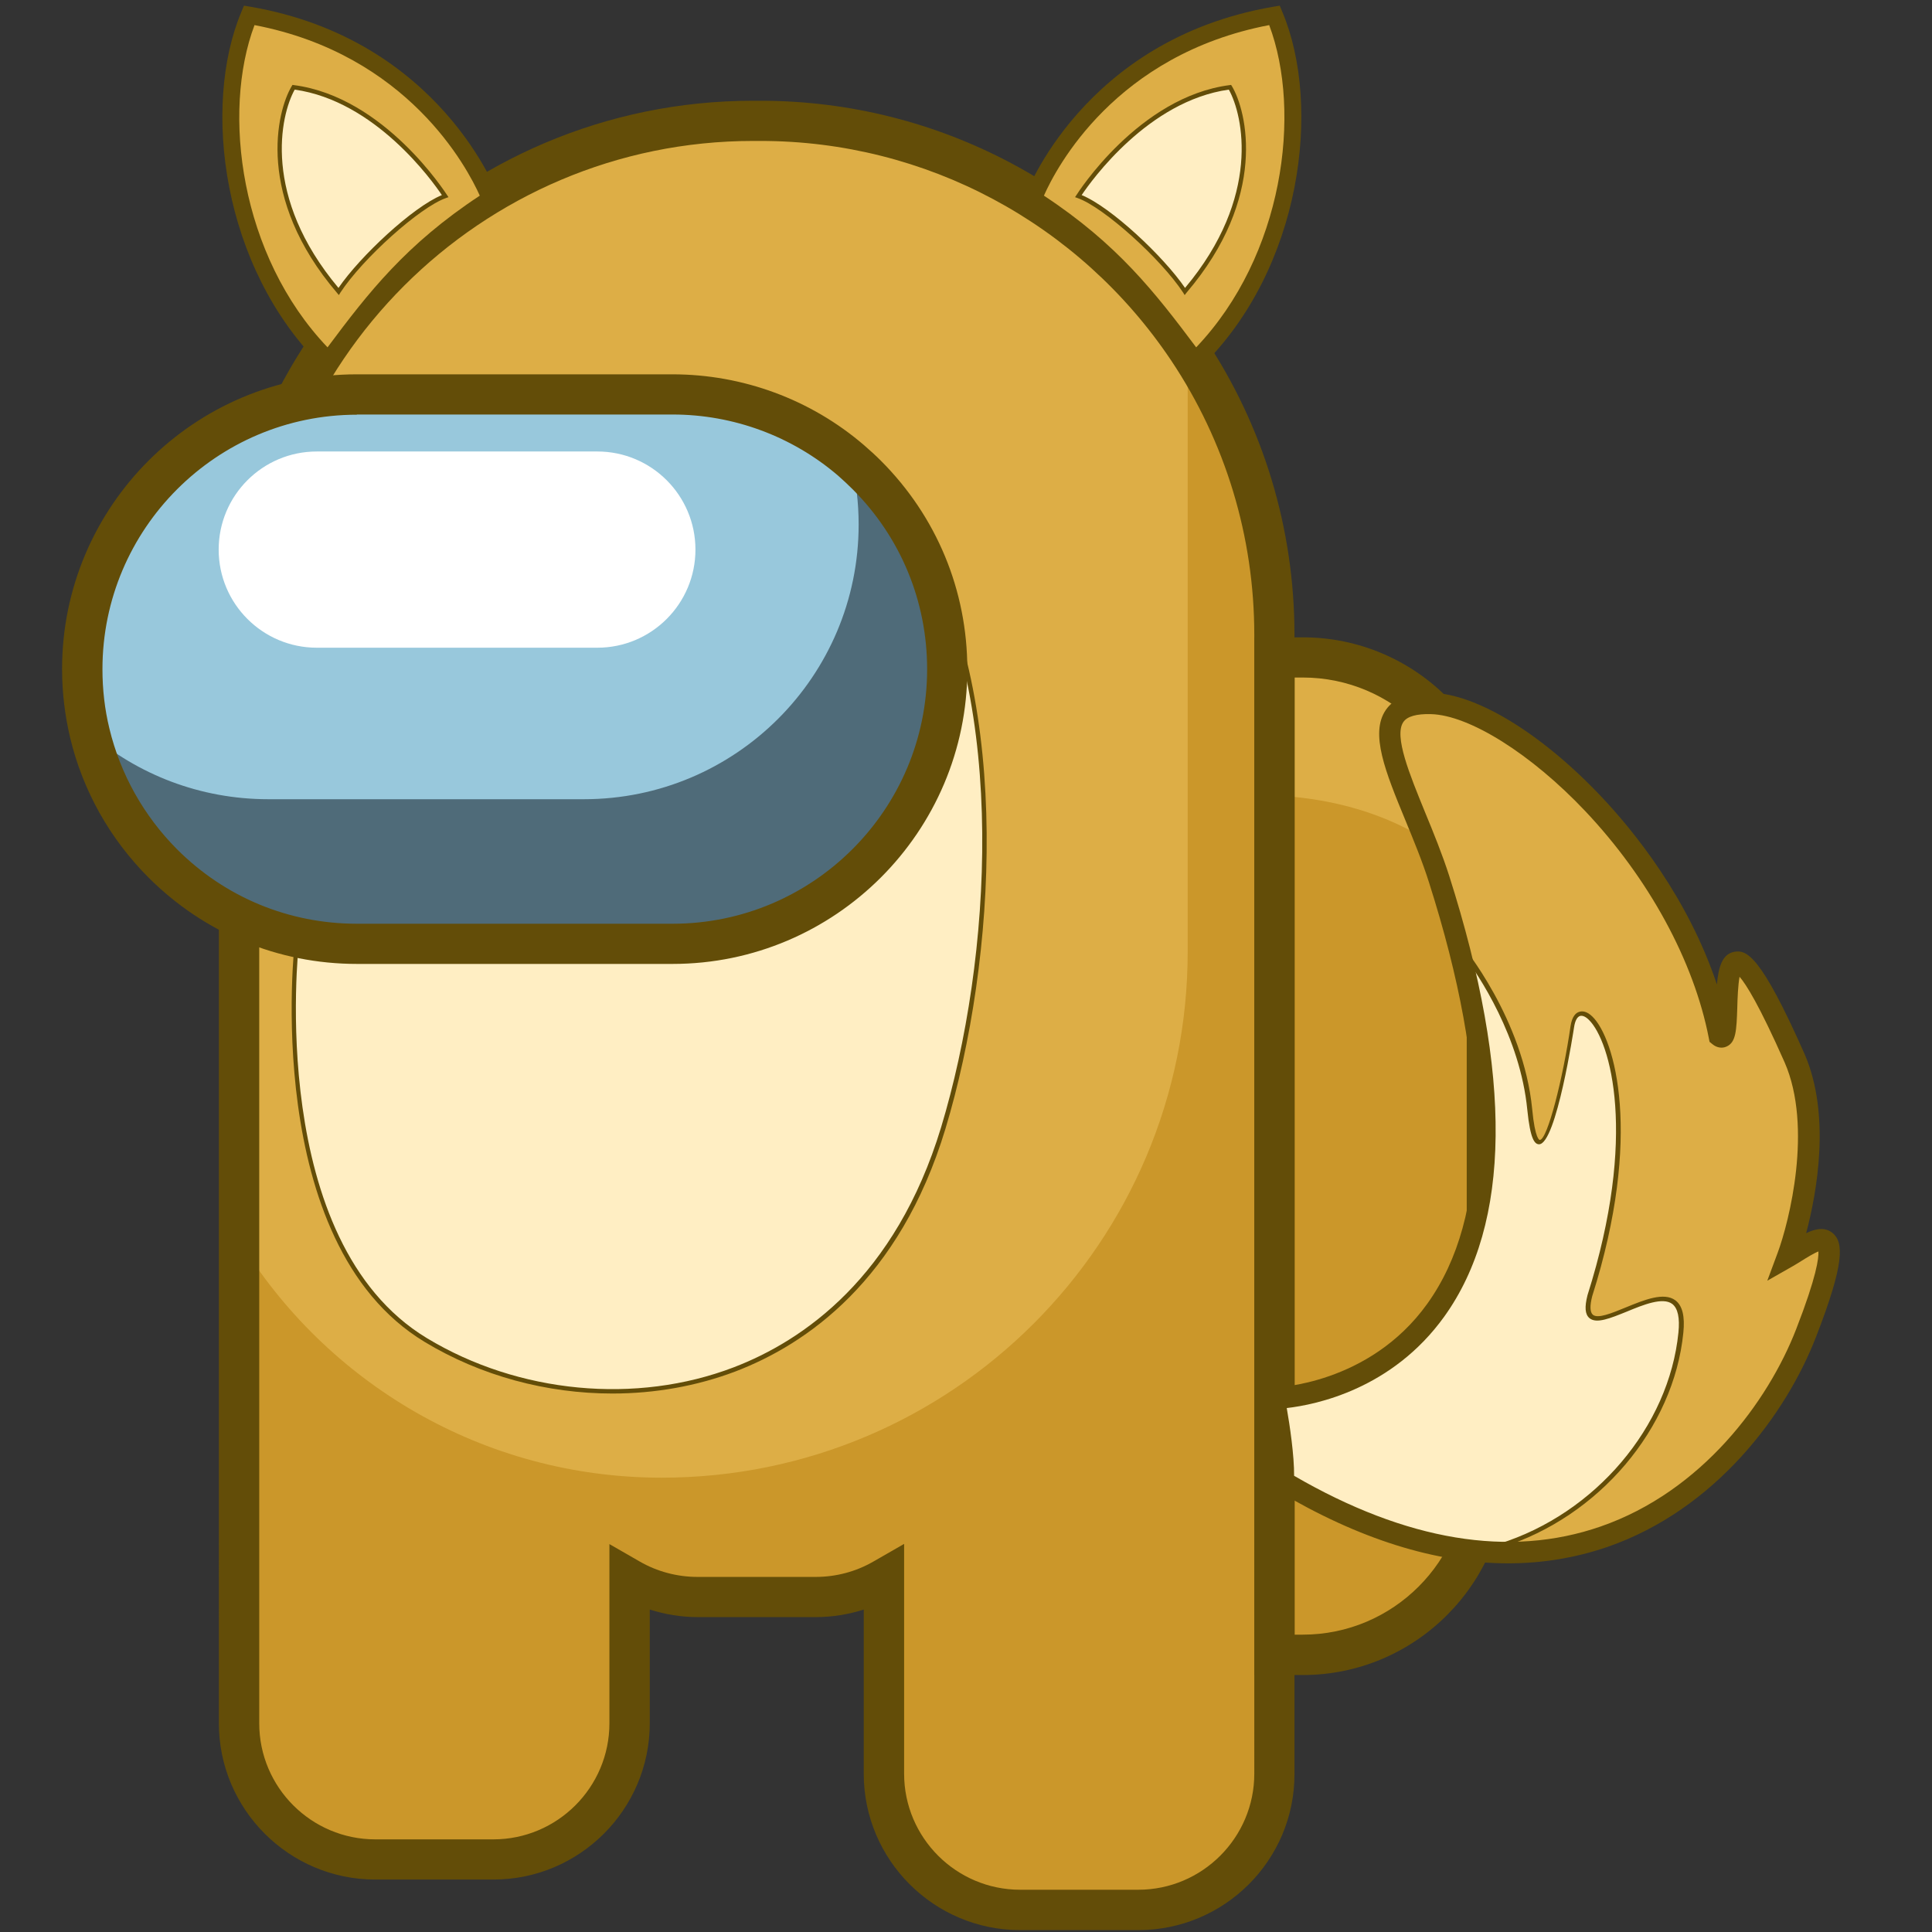
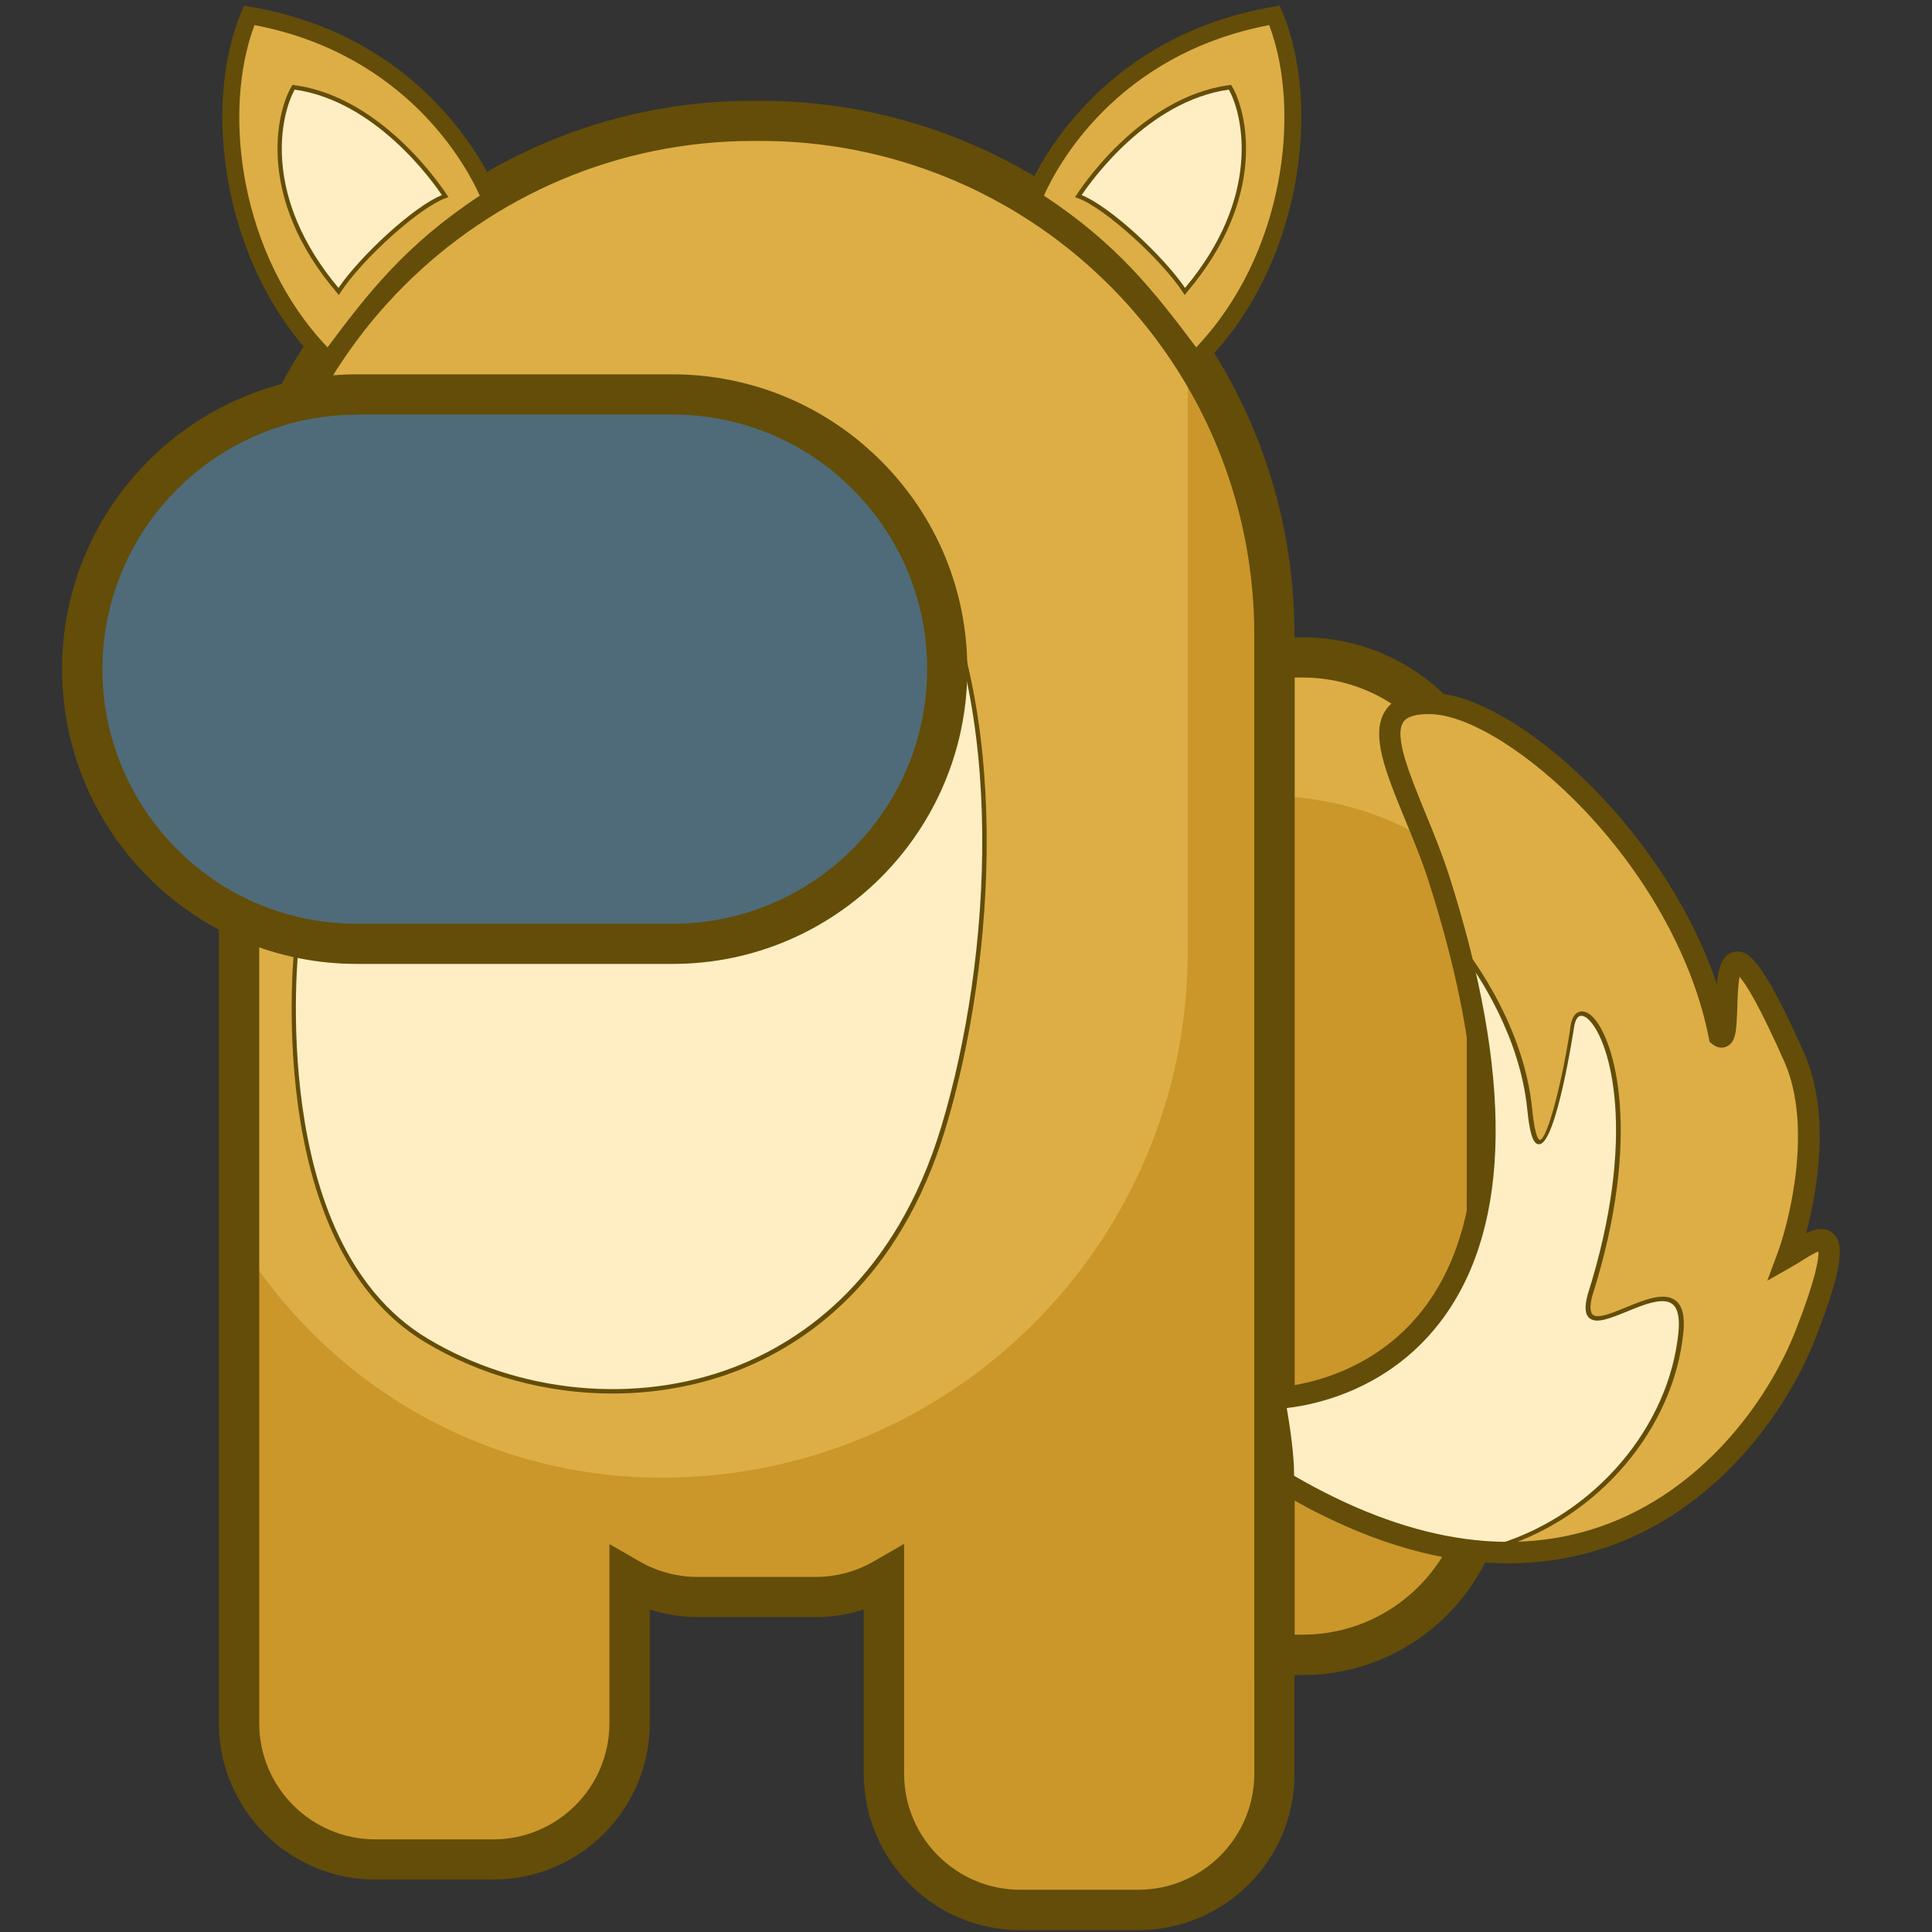
<svg xmlns="http://www.w3.org/2000/svg" version="1.1" id="Слой_1" x="0px" y="0px" viewBox="0 0 1024 1024" style="enable-background:new 0 0 1024 1024;" xml:space="preserve">
  <rect x="0" y="0" width="1024" height="1024" fill="#333333" stroke="none" />
  <style type="text/css">
	.st0{fill:#DDAE46;}
	.st1{fill:#CB972A;}
	.st2{fill:#FFEEC3;}
	.st3{fill:#634D08;}
	.st4{fill:#4F6B79;}
	.st5{fill:#98C8DC;}
	.st6{fill:#FFFFFF;}
</style>
  <g>
    <g>
      <path class="st0" d="M675.5,348.5v528.6h15c53.9,0,97.6-43.7,97.6-97.6V446c0-53.9-43.7-97.6-97.6-97.6H675.5z" />
      <path class="st1" d="M675.5,421.6v455.5h15c53.9,0,97.6-43.7,97.6-97.6V472C764.9,446.1,729.5,424.3,675.5,421.6z" />
      <path class="st1" d="M126.7,336.5v576.9c0,39.9,32.3,72.2,72.2,72.2h62.6c39.9,0,72.2-32.3,72.2-72.2v-76.5    c10.6,6.1,22.9,9.7,36.1,9.7h62.6c13.1,0,25.4-3.5,36.1-9.7v103.4c0,39.9,32.3,72.2,72.2,72.2h62.6c39.9,0,72.2-32.3,72.2-72.2    V336.5c0-56-16.9-108.1-45.9-151.4c-48.9-73-132.1-121-226.5-121h-3.9C248.7,64,126.7,186,126.7,336.5z" />
      <path class="st0" d="M126.7,336.5v320.8c46,75.5,129.2,125.9,224,125.9c154,0,278.8-124.8,278.8-278.8V185    c-48.9-73-132.1-121-226.5-121h-3.9C248.7,64,126.7,186,126.7,336.5z" />
      <path class="st2" d="M157.4,498.7c0,0-19.3,158.6,68.2,211.6C313.1,763.2,455,746,499.9,597.9c40.9-135,33.2-343.3-96.3-377    S157.4,498.7,157.4,498.7z" />
      <g>
        <path class="st3" d="M324.6,738.6c-34.7,0-69.7-9.3-99.6-27.4c-87.1-52.7-68.9-211.1-68.7-212.7l0.1-0.3     c0.3-0.8,29.8-78.8,74.7-151.7c59.7-96.8,119.4-140.7,172.9-126.7c36,9.4,64.6,32.6,85,69c47.2,84.2,39.3,219.4,12.1,309.5     c-24.3,80.4-73.9,114.3-111.3,128.6C369.2,734.7,347,738.6,324.6,738.6z M158.5,498.9c-0.6,5.4-17.1,159,67.7,210.3     c48.6,29.4,111,35.3,162.7,15.5c36.8-14.1,85.8-47.7,109.9-127.2c27.1-89.6,35-224.1-11.9-307.7c-20.1-35.8-48.2-58.7-83.6-67.9     C277.4,189.2,161.5,491.2,158.5,498.9z" />
      </g>
      <g>
        <path class="st3" d="M603.3,1023h-62.6c-45.7,0-82.9-37.2-82.9-82.9v-87c-8.2,2.6-16.7,4-25.4,4h-62.6c-8.6,0-17.2-1.4-25.4-4     v60.2c0,45.7-37.2,82.9-82.9,82.9h-62.6c-45.7,0-82.9-37.2-82.9-82.9V336.5c0-156.1,127-283.1,283.1-283.1h3.9     c94.7,0,182.6,47,235.4,125.7c31.2,46.6,47.7,101,47.7,157.4v603.7C686.2,985.9,649,1023,603.3,1023z M479.2,818.3v121.8     c0,33.9,27.6,61.5,61.5,61.5h62.6c33.9,0,61.5-27.6,61.5-61.5V336.5c0-52.1-15.3-102.4-44.1-145.5     C571.9,118.2,490.6,74.7,403.1,74.7h-3.9c-144.3,0-261.8,117.4-261.8,261.8v576.9c0,33.9,27.6,61.5,61.5,61.5h62.6     c33.9,0,61.5-27.6,61.5-61.5v-95l16,9.2c9.3,5.4,20,8.2,30.7,8.2h62.6c10.8,0,21.4-2.8,30.7-8.2L479.2,818.3z" />
      </g>
      <g>
        <path class="st3" d="M690.5,887.8h-25.6v-550h25.6c59.7,0,108.2,48.6,108.2,108.2v333.5C798.7,839.2,750.1,887.8,690.5,887.8z      M686.2,866.4h4.3c47.9,0,86.9-39,86.9-86.9V446c0-47.9-39-86.9-86.9-86.9h-4.3V866.4z" />
      </g>
      <path class="st4" d="M43.6,354.7c0,11.7,1.4,23.1,4,34c6.3,26.5,20,50.3,38.6,68.9c26.3,26.3,62.7,42.6,102.9,42.6h167.3    c80.4,0,145.6-65.2,145.6-145.6c0-40.2-16.3-76.6-42.6-102.9c-2.7-2.7-5.5-5.3-8.4-7.7c-25.4-21.8-58.5-34.9-94.6-34.9H189.2    C108.8,209.1,43.6,274.3,43.6,354.7z" />
-       <path class="st5" d="M43.6,354.7c0,11.7,1.4,23.1,4,34c25.4,21.8,58.5,34.9,94.6,34.9h167.3c80.4,0,145.6-65.2,145.6-145.6    c0-11.7-1.4-23.1-4-34c-25.4-21.8-58.5-34.9-94.6-34.9H189.2C108.8,209.1,43.6,274.3,43.6,354.7z" />
-       <path class="st6" d="M167.9,343.3h148.7c28.7,0,52-23.3,52-52v0c0-28.7-23.3-52-52-52H167.9c-28.7,0-52,23.3-52,52v0    C115.9,320,139.2,343.3,167.9,343.3z" />
      <g>
        <path class="st3" d="M356.5,510.9H189.2c-41.8,0-81-16.3-110.5-45.8c-20.4-20.4-34.8-46-41.5-74c-2.8-11.8-4.3-24.1-4.3-36.5     c0-86.2,70.1-156.2,156.2-156.2h167.3c37.3,0,73.3,13.3,101.5,37.5c3,2.6,6.1,5.4,9,8.3c29.5,29.5,45.8,68.7,45.8,110.5     C512.7,440.8,442.6,510.9,356.5,510.9z M189.2,219.8c-74.4,0-134.9,60.5-134.9,134.9c0,10.7,1.2,21.3,3.7,31.5     c5.8,24.1,18.2,46.2,35.8,63.9c25.5,25.5,59.3,39.5,95.4,39.5h167.3c74.4,0,134.9-60.5,134.9-134.9c0-36-14-69.9-39.5-95.4     c-2.5-2.5-5.1-4.9-7.7-7.2c-24.4-20.9-55.5-32.4-87.7-32.4H189.2z" />
      </g>
    </g>
    <g>
      <path class="st0" d="M547.6,105.5c0,0,28.4-80.2,127.9-97.4c21.6,51.4,8,134-42,183C608.2,157.2,588.9,132.1,547.6,105.5z" />
      <g>
        <path class="st3" d="M632.9,198.1l-3.1-4.2c-26.7-35.8-45-59-84.7-84.5l-3-2l1.2-3.4c0.3-0.8,30.5-83,131.4-100.4l3.6-0.6     l1.4,3.4c20.9,49.7,10.4,135.8-43,188L632.9,198.1z M553.3,103.7c39,25.7,58.9,51.3,80.7,80.4c46.3-48.6,56.1-124.6,38.7-170.8     C591.1,28.9,559.8,89,553.3,103.7z" />
      </g>
      <path class="st2" d="M571.6,103.9c0,0,32.1-51.4,80.3-57.7c9.3,15.6,17,60.3-23.9,108.2C616.5,136.8,586.3,109.1,571.6,103.9z" />
      <g>
        <path class="st3" d="M627.9,156.4l-0.8-1.3c-11.9-18.1-42.2-45.3-55.9-50.1l-1.4-0.5l0.8-1.2c0.3-0.5,32.9-52,81.2-58.2l0.7-0.1     l0.4,0.6c8,13.3,19.2,58.9-24,109.5L627.9,156.4z M573.3,103.4c15.5,6.3,43.3,32.4,54.8,49.2c40.5-48.3,30.8-91.5,23.2-105.1     C608.6,53.5,578.4,95.8,573.3,103.4z" />
      </g>
    </g>
    <g>
      <path class="st0" d="M259.9,105.5c0,0-28.4-80.2-127.9-97.4c-21.6,51.4-8,134,42,183C199.4,157.2,218.6,132.1,259.9,105.5z" />
      <g>
        <path class="st3" d="M174.6,198.1l-3.7-3.7c-53.4-52.3-63.9-138.3-43-188l1.4-3.4l3.6,0.6C233.7,21,263.9,103.2,264.2,104     l1.2,3.4l-3,2c-39.6,25.5-58,48.7-84.7,84.5L174.6,198.1z M134.9,13.3c-17.4,46.2-7.7,122.2,38.7,170.8     c21.7-29.1,41.7-54.7,80.7-80.4C247.7,89,216.3,28.9,134.9,13.3z" />
      </g>
      <path class="st2" d="M236,103.9c0,0-32.1-51.4-80.3-57.7c-9.3,15.6-17,60.3,23.9,108.2C191,136.8,221.3,109.1,236,103.9z" />
      <g>
        <path class="st3" d="M179.6,156.4l-1-1.2c-43.2-50.6-32-96.2-24-109.5L155,45l0.7,0.1c48.2,6.2,80.8,57.7,81.2,58.2l0.8,1.2     l-1.4,0.5c-13.7,4.8-44,31.9-55.9,50.1L179.6,156.4z M156.2,47.5c-7.6,13.6-17.4,56.7,23.2,105.1c11.5-16.8,39.4-42.9,54.8-49.2     C229.1,95.8,198.9,53.5,156.2,47.5z" />
      </g>
    </g>
    <path class="st0" d="M957.3,706.5C937,758.8,879.1,831,783.4,822.1c-30.6-2.8-65-14-103.4-36.7c1.1-13.1-4.5-44.2-4.5-44.2   s159.4-2.3,97.3-240.9c-2.9-10.9-6.2-22.3-10-34.2c-15.1-47.2-48-94-4.2-93.1c43.8,0.9,134.5,82.3,152.8,176.2   c10.1,8.4-9.6-99.9,39.8,11.7c15.8,36.3,2.7,88.3-3.6,105.1C960.2,658.9,984.1,637.5,957.3,706.5z" />
    <path class="st2" d="M890.9,706.3c-4.7,46.7-41.2,95.8-95.7,112.9c-3.7,1.2-7.6,2.1-11.7,2.9c-30.6-2.8-65-14-103.4-36.7   c1.1-13.1-4.5-44.2-4.5-44.2s159.4-2.3,97.3-240.9c1.6,1.9,33.3,40.6,37.9,87.7c4.7,48.3,18.7-17,22.6-43.9   c3.9-26.9,46.7,24.8,9.3,142.5C833.3,723.5,895.6,659.6,890.9,706.3z" />
    <g>
      <path class="st3" d="M783.5,823.2l-0.2,0c-32.7-3-67.7-15.4-103.9-36.9l-0.6-0.4l0.1-0.7c1.1-12.8-4.5-43.6-4.5-43.9l-0.2-1.3    l1.4,0c0.5,0,50.6-1.2,82.9-43.7c31.8-41.7,36.3-107.6,13.4-195.7l-1.3-4.9l3.3,3.9c1.4,1.6,33.5,40.5,38.2,88.3    c1.5,16,3.9,16.3,4,16.3c0,0,0,0,0,0c4.1,0,12.4-33.1,16.3-60.2c0.8-5.4,2.9-7.2,4.6-7.7c1.5-0.5,4-0.5,7.1,2.6    c11.6,11.4,26.9,62.7-0.2,148.1c-1.3,5.1-1.2,8.4,0.3,9.8c2.6,2.3,10.1-0.8,17.4-3.8c10-4.1,20.3-8.3,26.4-3.8    c3.7,2.8,5.1,8.4,4.2,17.2l0,0c-5.1,50.8-44.8,97.6-96.5,113.8c-3.8,1.2-7.8,2.2-11.9,2.9L783.5,823.2z M681.2,784.8    c35.6,21,70,33.2,102.1,36.2c4-0.7,7.8-1.7,11.4-2.8c50.9-16,89.9-62,94.9-111.9l0,0c0.8-7.8-0.3-12.9-3.3-15.2    c-5-3.7-15.2,0.4-24.1,4.1c-8.7,3.5-16.1,6.6-19.8,3.4c-2.3-2-2.6-5.8-1-12.1c26.8-84.5,12.1-134.7,0.8-145.9    c-1.8-1.8-3.5-2.5-4.8-2.1c-1.5,0.5-2.6,2.6-3.1,5.9c-0.1,0.6-9.4,62.1-18.6,62.1c0,0,0,0,0,0c-2.2-0.1-4.6-2.3-6.2-18.3    c-3.8-38.7-25.8-71.4-34.3-82.8c21.6,86.2,16.5,150.9-15.1,192.4c-30,39.4-75,44-83.3,44.5C677.9,748.2,682,772.7,681.2,784.8z" />
    </g>
    <g>
      <path class="st3" d="M799.3,828.6c-38.2,0-79.1-12.8-122.1-38.4l-3.1-1.8l0.3-3.6c0.9-10.1-2.9-34.2-4.5-42.7l-1.2-6.6l6.7-0.1    c0.6,0,50.3-1.4,81.1-44.4c33.1-46.2,33.4-121.3,0.9-223.3c-3.5-11.1-8.1-22.2-12.5-32.9c-10.6-25.7-18.9-46.1-10.4-58.5    c4.4-6.4,12.3-9.4,24.2-9.1c23.9,0.5,58.4,21.6,90,55c17.4,18.4,46,53.7,61.3,99.6c0.8-9.2,2.8-16.1,9.1-17.3    c6.7-1.3,14.2,1.9,37.3,54c14.1,32.4,6.6,73.6,0.9,95.1c5-2.4,9.9-3.4,14-0.1c5.9,4.9,6.5,15.8-8.7,54.9    C946.8,749.4,909.4,800,852,819.9C835.1,825.7,817.5,828.6,799.3,828.6z M685.9,782.2c59.5,34.5,114.2,43.6,162.4,26.9    c53.7-18.6,88.8-66.2,103.7-104.6c10.9-28,12-37.8,11.8-41.2c-2.4,0.9-6.4,3.4-8.8,4.9c-1.6,1-3.2,2-4.6,2.8l-13.7,7.8l5.5-14.8    c6.1-16.4,18.7-66.5,3.7-100.9c-13.5-30.5-20.5-41.5-23.9-45.4c-0.8,4.3-1.1,11.7-1.2,16.2c-0.4,12.4-0.7,18.6-5.7,20.8    c-2.4,1.1-5.2,0.6-7.4-1.2l-1.6-1.3l-0.4-2c-7.9-40.8-31.8-84.6-65.4-120.2c-28.7-30.4-61.6-51-81.9-51.5    c-7.6-0.2-12.6,1.2-14.6,4.2c-5.1,7.4,3.4,27.9,11.5,47.8c4.5,10.9,9.1,22.2,12.8,33.7c33.7,105.7,32.8,184.3-2.6,233.6    c-27.6,38.4-67.8,46.7-83.5,48.5C683.6,755.3,686,771.6,685.9,782.2z" />
    </g>
  </g>
</svg>